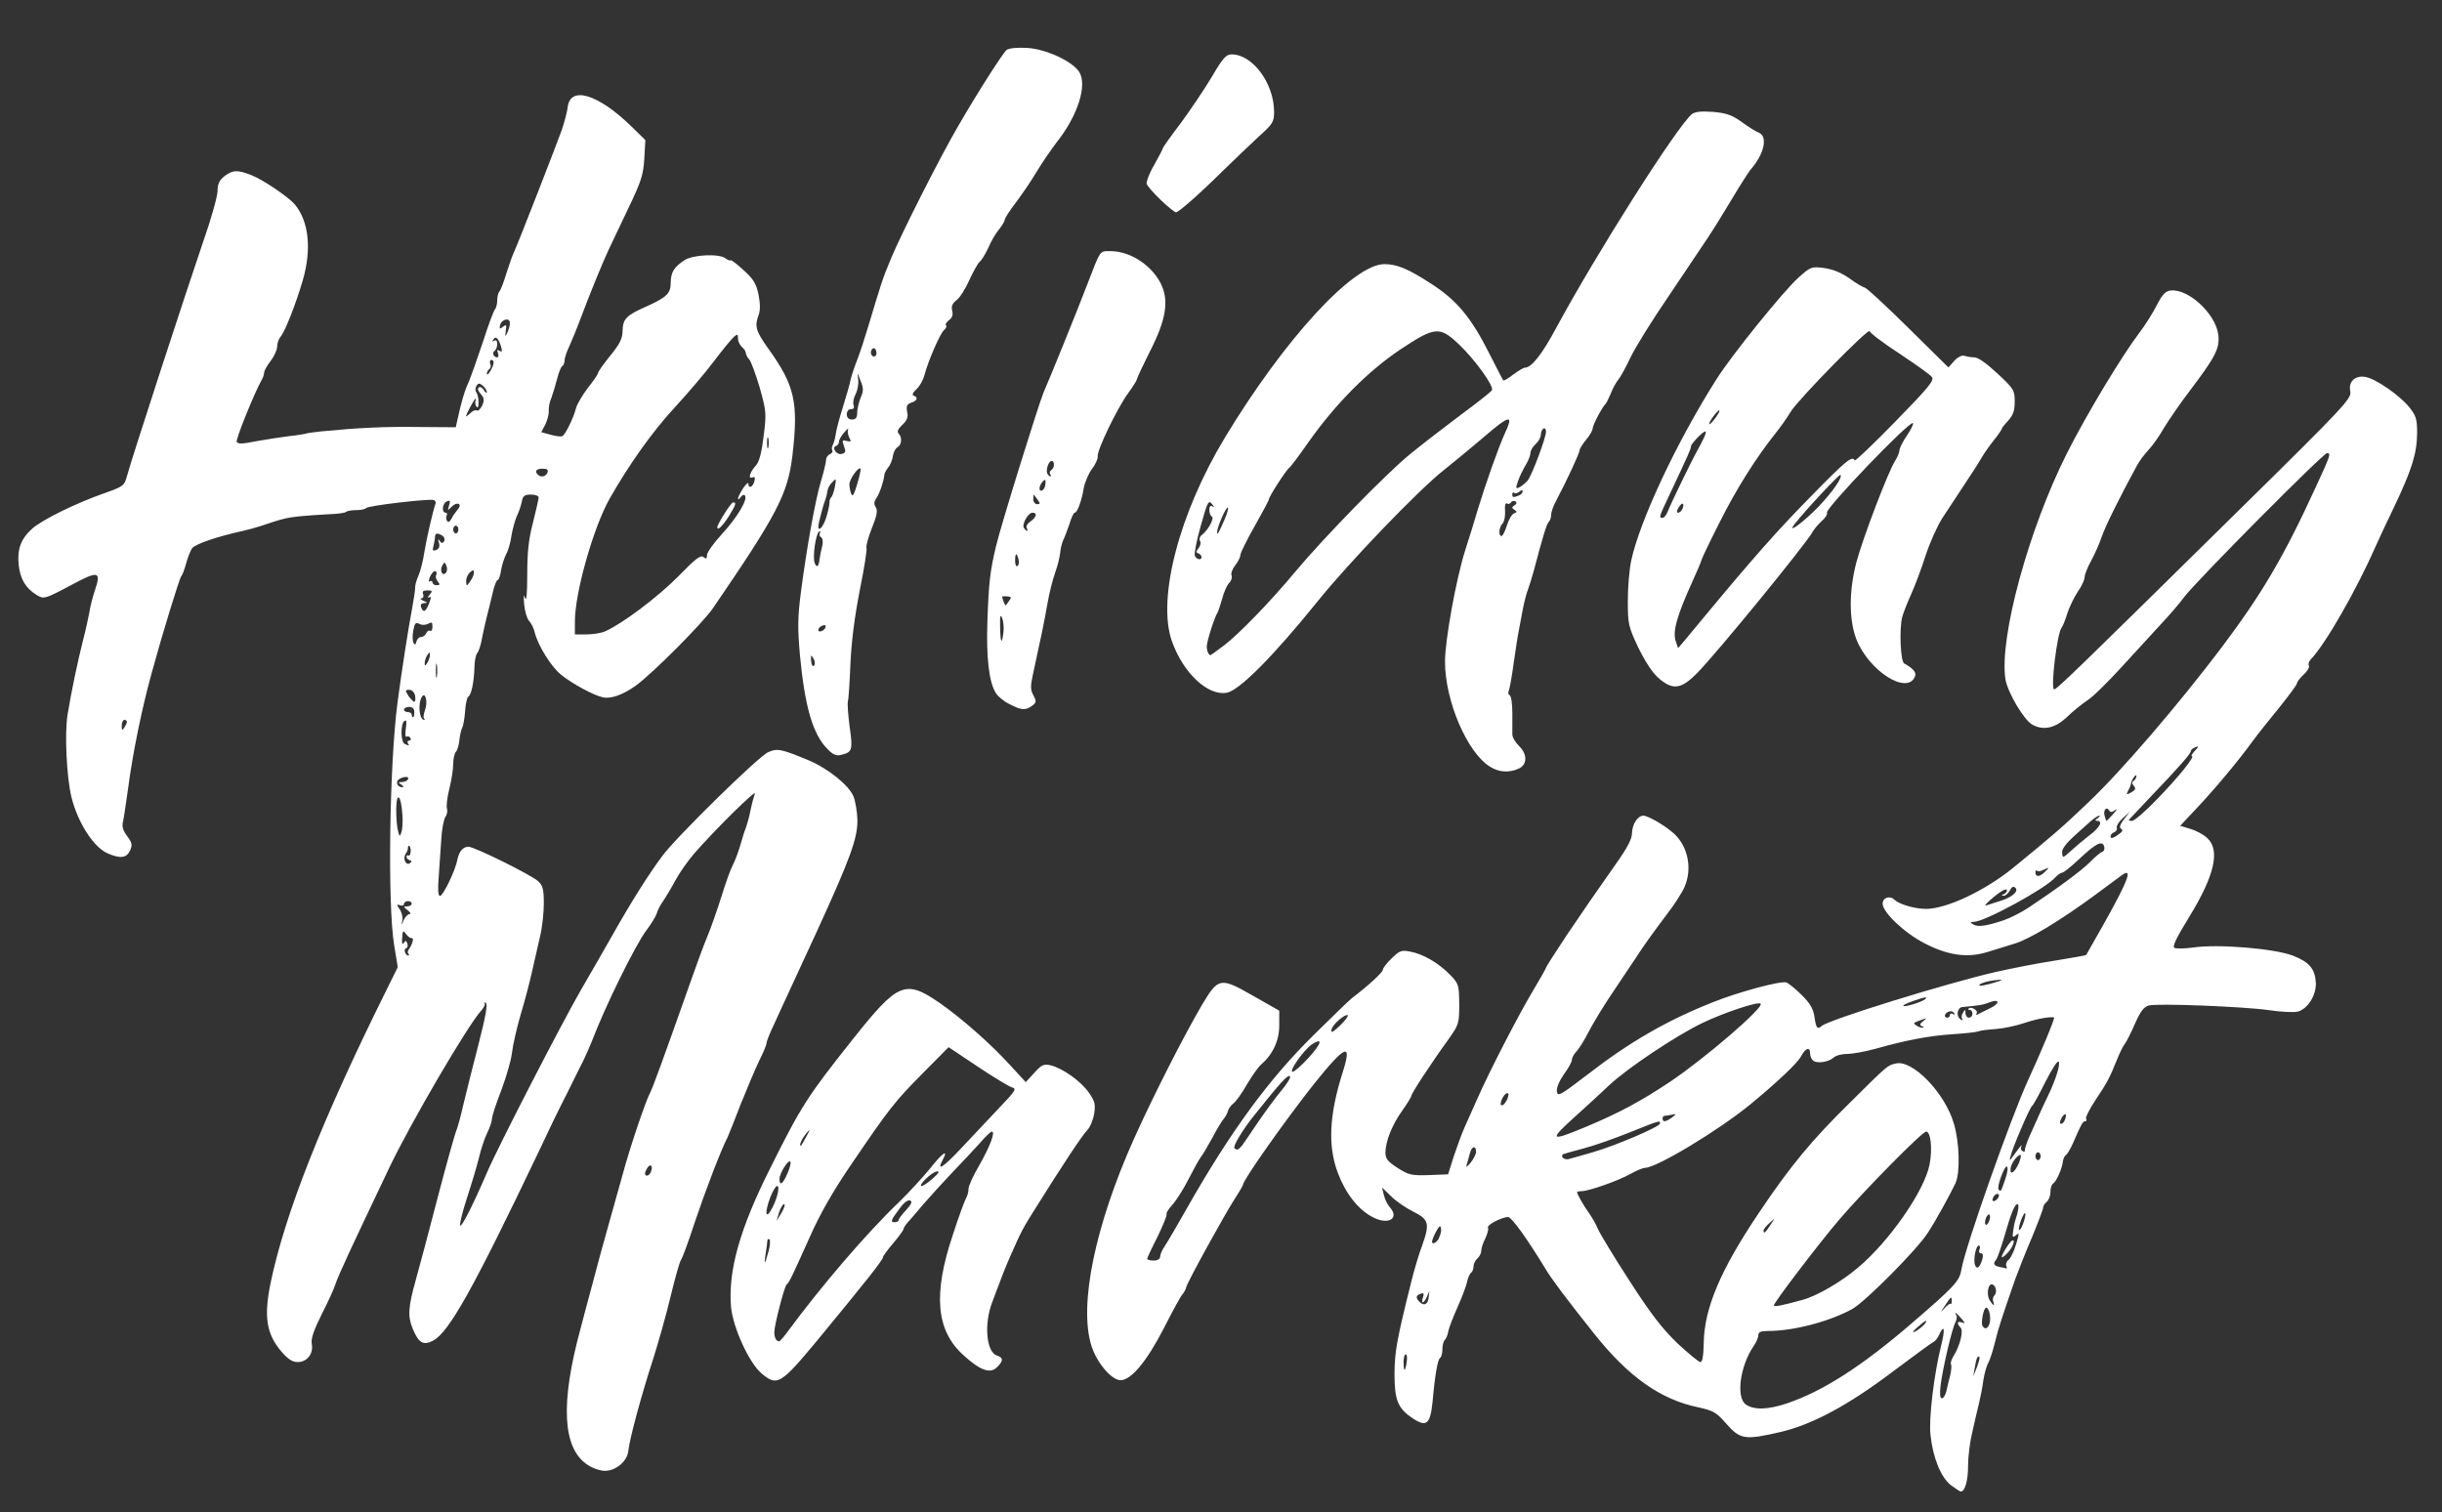
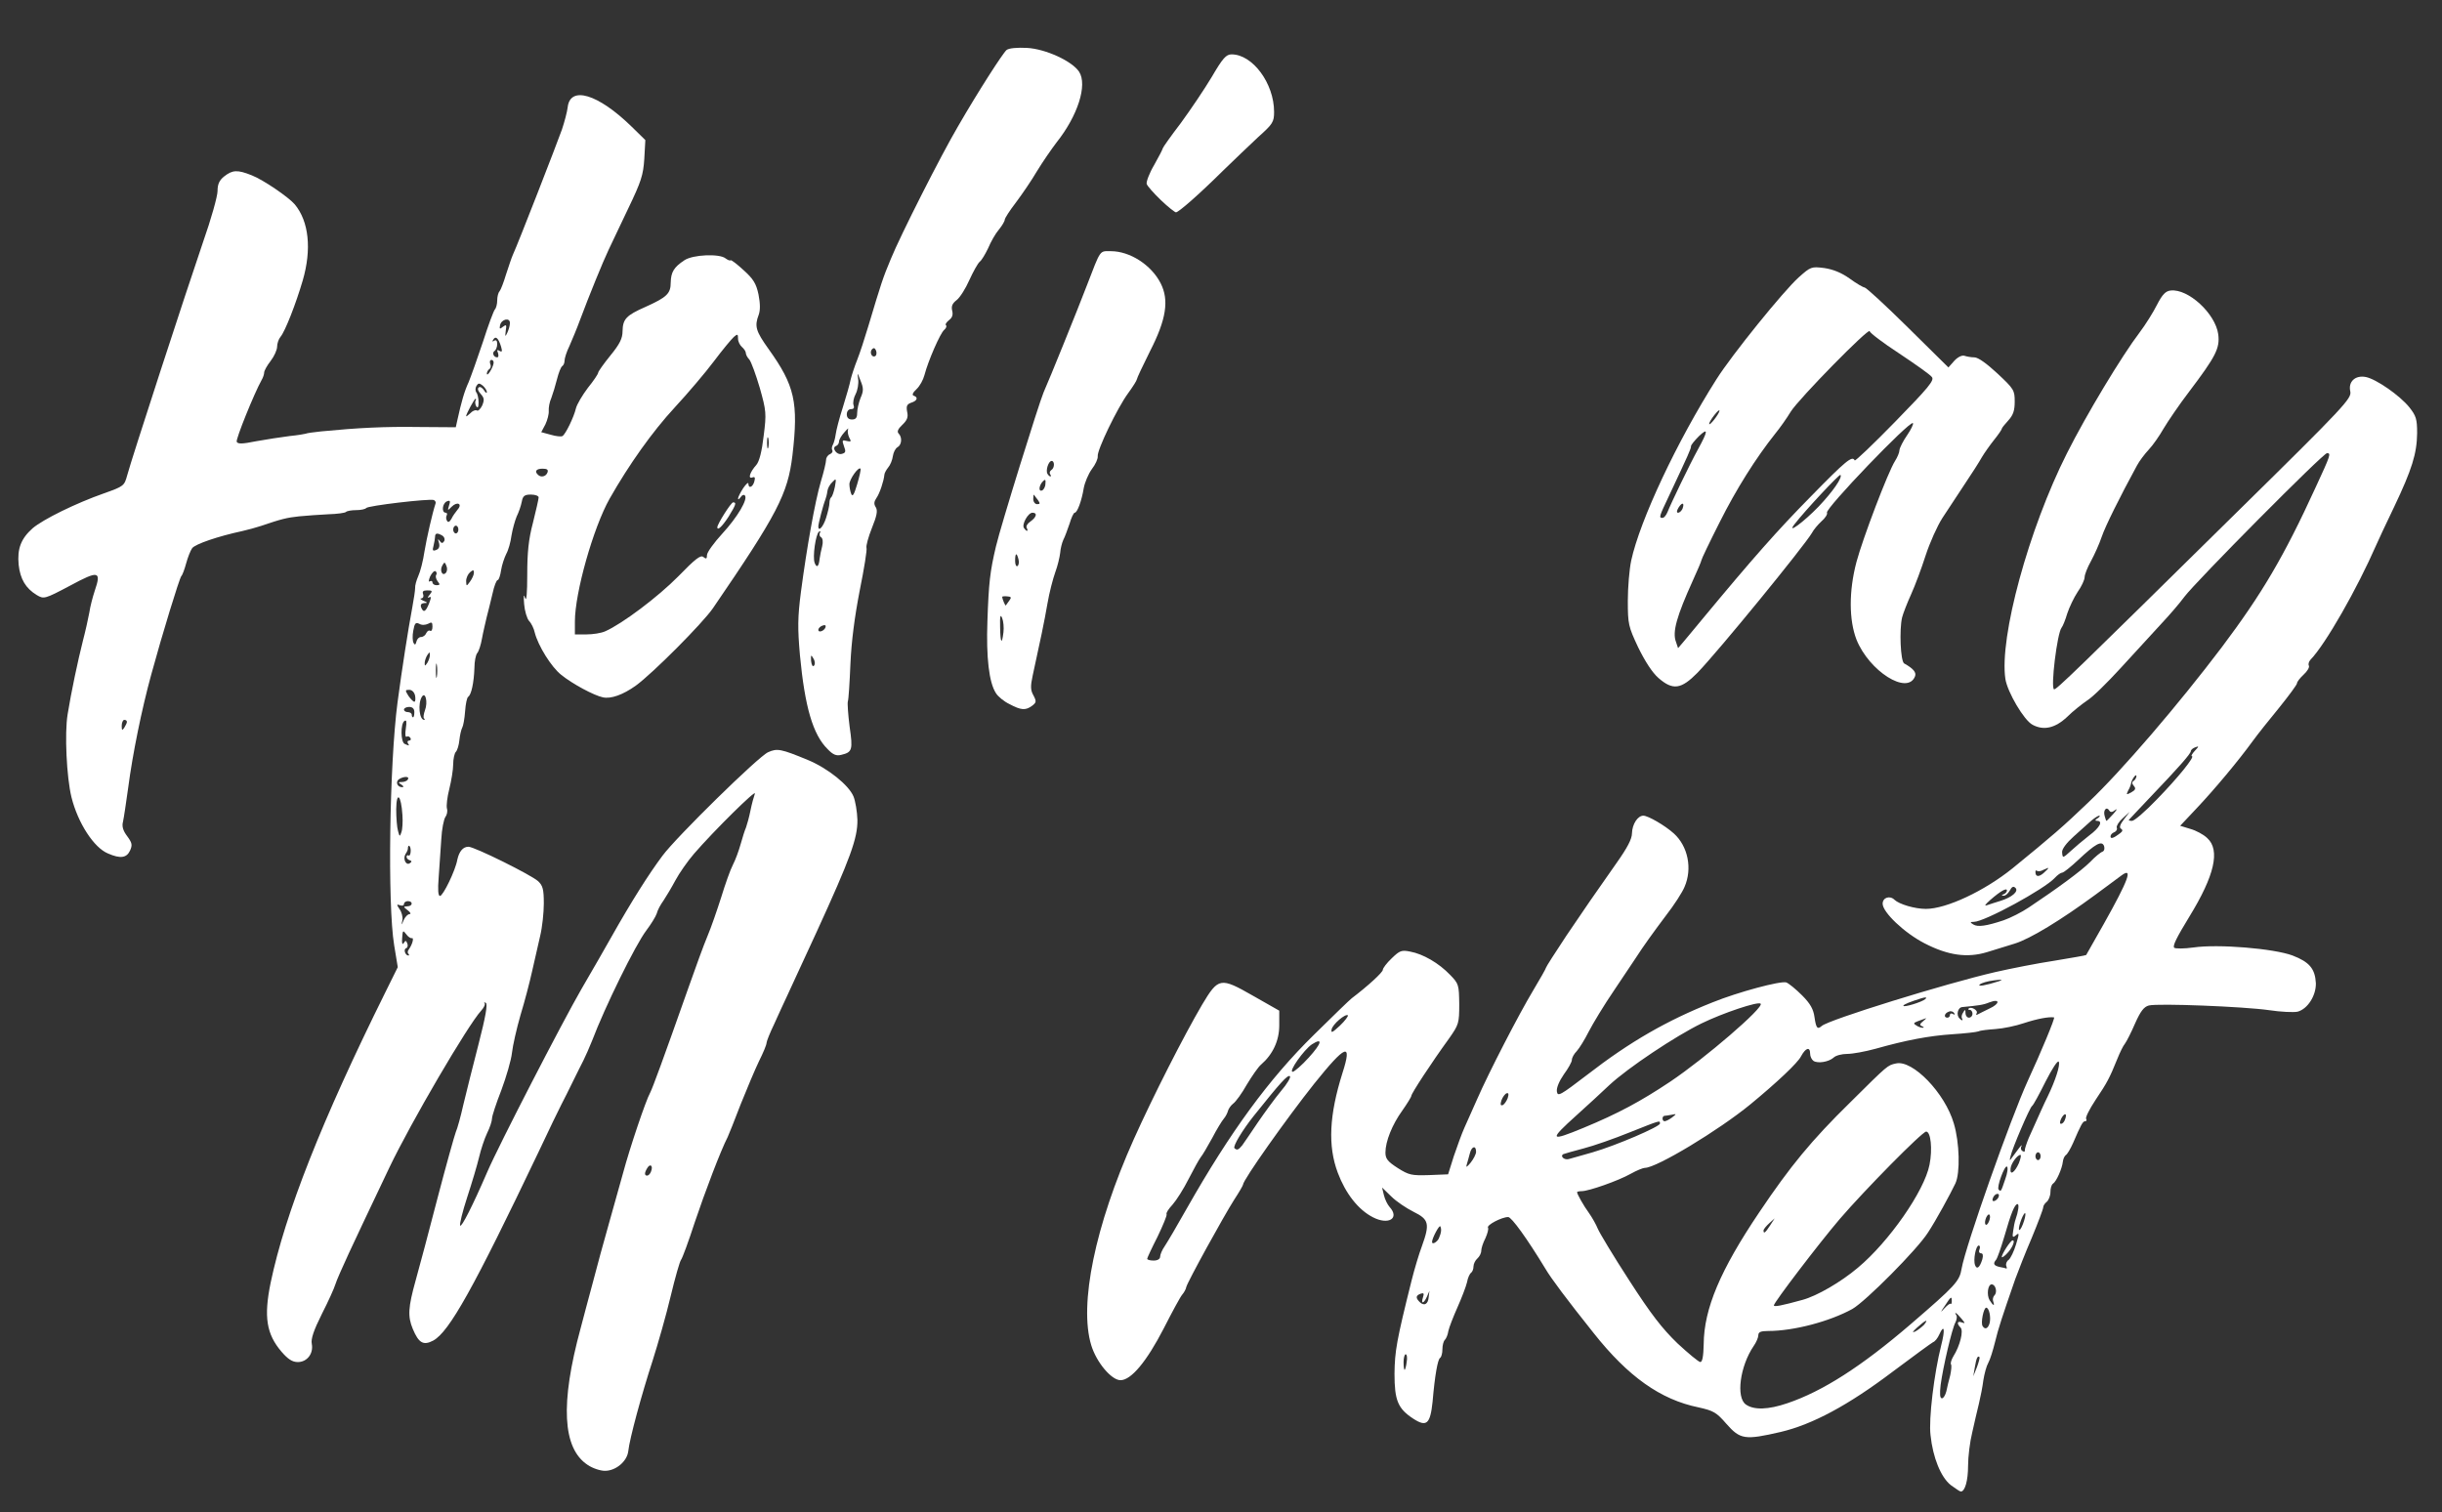
<svg xmlns="http://www.w3.org/2000/svg" class="img-fluid" id="outputsvg" style="transform: none; transform-origin: 50% 50% 0px; cursor: move; max-height: 321.94px;" width="943" height="584" viewBox="0 0 9430 5840">
  <rect x="0" y="0" width="9430" height="5840" fill="#333333" stroke="none" />
  <g id="l31f0QbLIXzyrOnWqrawrix" fill="rgb(255,255,255)" style="transform: none;">
    <g>
      <path id="p256FdCga" d="M7533 5735 c-38 -30 -69 -106 -78 -192 -8 -62 14 -240 41 -347 16 -62 12 -85 -7 -43 -6 14 -17 28 -24 30 -6 3 -76 54 -156 114 -172 130 -310 204 -433 233 -138 32 -156 29 -209 -31 -39 -45 -50 -51 -108 -64 -147 -30 -272 -119 -405 -287 -103 -129 -165 -212 -186 -248 -71 -117 -131 -200 -144 -200 -25 0 -84 31 -78 41 3 5 -2 23 -10 41 -9 17 -16 39 -16 48 0 10 -7 23 -15 30 -8 7 -15 21 -15 31 0 10 -4 20 -9 24 -5 3 -13 19 -16 37 -4 17 -21 61 -37 97 -16 36 -32 77 -35 91 -2 14 -8 29 -14 35 -5 5 -9 21 -9 36 0 15 -4 30 -9 33 -9 6 -20 65 -29 170 -9 85 -23 98 -74 65 -60 -39 -73 -71 -73 -174 1 -87 8 -128 66 -360 11 -44 29 -104 40 -133 31 -86 27 -103 -32 -132 -28 -14 -67 -40 -87 -60 l-35 -34 7 29 c4 17 14 37 22 46 40 44 -4 71 -64 40 -57 -29 -106 -92 -136 -172 -39 -104 -33 -223 18 -385 39 -121 13 -111 -109 41 -108 136 -275 372 -275 390 0 3 -15 29 -34 58 -42 66 -180 317 -185 337 -1 8 -9 22 -16 30 -7 8 -39 67 -71 130 -66 128 -126 200 -167 200 -35 0 -93 -69 -113 -135 -48 -157 15 -462 164 -795 75 -167 193 -399 264 -520 63 -105 70 -107 196 -35 l102 58 0 57 c0 59 -25 112 -70 151 -11 9 -35 44 -55 77 -19 34 -43 67 -53 74 -9 7 -18 20 -20 28 -2 8 -9 22 -16 30 -7 8 -28 42 -45 75 -18 33 -38 67 -45 75 -6 8 -27 46 -46 83 -19 38 -47 82 -62 99 -16 17 -26 33 -23 37 2 5 -14 43 -35 87 -22 43 -40 82 -40 85 0 4 11 7 25 7 15 0 25 -6 25 -15 0 -8 8 -27 18 -41 10 -15 49 -81 86 -147 167 -294 315 -497 490 -669 72 -71 138 -135 146 -141 62 -47 120 -100 120 -110 0 -6 15 -26 34 -44 31 -30 38 -33 72 -26 49 9 110 44 154 90 33 34 34 38 35 113 0 74 -2 79 -39 132 -69 95 -146 213 -146 222 0 4 -16 30 -35 57 -39 54 -65 119 -65 162 0 24 9 35 48 60 43 27 53 29 120 27 l74 -3 22 -70 c13 -38 31 -88 41 -110 10 -22 32 -71 49 -110 45 -103 161 -328 217 -421 27 -45 49 -84 49 -87 0 -3 36 -59 79 -124 82 -121 95 -140 194 -281 41 -58 59 -92 59 -114 1 -35 22 -68 44 -68 18 0 84 38 118 69 54 49 72 135 41 206 -8 20 -40 70 -72 111 -51 68 -85 115 -118 166 -5 8 -42 63 -81 121 -39 57 -83 130 -99 161 -15 30 -36 64 -46 75 -11 11 -19 26 -19 34 0 8 -14 33 -31 56 -18 26 -29 52 -27 66 3 21 12 16 118 -65 164 -127 307 -209 483 -279 99 -40 263 -84 285 -77 10 4 37 26 61 50 32 32 44 54 48 85 6 41 11 48 28 33 27 -24 479 -164 670 -208 61 -14 163 -34 229 -44 65 -11 120 -20 122 -22 1 -2 32 -56 68 -120 96 -171 114 -221 68 -187 -11 8 -56 41 -100 74 -133 98 -253 171 -312 189 -30 9 -78 24 -107 33 -76 23 -150 13 -241 -34 -78 -40 -162 -120 -162 -153 0 -24 28 -33 46 -15 18 17 78 35 121 35 79 0 226 -69 335 -157 152 -124 194 -160 292 -254 128 -121 349 -379 516 -600 154 -205 239 -348 363 -619 57 -123 59 -130 43 -130 -15 0 -506 495 -551 555 -16 22 -56 69 -90 105 -33 36 -103 112 -155 169 -52 57 -110 114 -130 126 -19 13 -55 41 -78 64 -46 43 -90 53 -133 30 -33 -17 -97 -126 -105 -177 -24 -160 90 -579 238 -872 75 -149 211 -375 281 -467 22 -29 52 -77 66 -105 21 -41 34 -54 53 -56 68 -8 173 89 184 169 7 54 -10 86 -112 221 -39 51 -83 116 -99 143 -16 28 -41 64 -57 81 -16 17 -37 45 -46 62 -67 123 -122 234 -136 275 -9 27 -28 69 -41 93 -14 25 -25 53 -25 63 0 10 -12 36 -27 57 -14 21 -32 59 -40 83 -7 24 -17 49 -22 55 -17 21 -43 233 -29 238 8 3 84 -71 706 -684 419 -412 443 -439 438 -466 -9 -38 19 -64 60 -56 40 8 131 71 168 117 26 33 30 45 30 100 -1 79 -20 140 -89 285 -31 64 -62 131 -69 147 -73 167 -195 382 -254 443 -7 8 -9 18 -6 23 3 6 -6 21 -20 34 -14 13 -26 28 -26 34 0 5 -31 47 -68 93 -38 46 -84 104 -103 130 -55 76 -148 187 -216 259 l-64 68 39 12 c22 6 52 22 66 36 50 46 28 144 -69 302 -50 82 -66 114 -59 121 5 4 38 4 74 -1 95 -14 311 4 383 31 65 25 87 51 90 107 1 48 -32 100 -71 110 -15 3 -64 1 -110 -6 -98 -14 -428 -27 -464 -18 -19 5 -32 22 -53 69 -15 35 -33 70 -39 78 -7 8 -20 35 -30 60 -30 74 -39 91 -84 158 -23 35 -40 68 -36 73 3 5 1 9 -4 9 -9 0 -16 13 -47 85 -10 22 -22 43 -28 46 -5 4 -10 15 -11 25 -3 27 -25 77 -38 85 -6 4 -10 18 -10 33 0 14 -7 31 -14 37 -8 6 -14 16 -14 22 0 6 -20 59 -44 117 -25 58 -53 130 -64 160 -50 144 -65 189 -78 243 -8 32 -19 68 -26 80 -7 12 -15 42 -19 67 -3 25 -11 65 -17 90 -6 25 -18 75 -26 112 -9 36 -16 94 -16 128 0 58 -12 100 -28 100 -4 0 -21 -12 -39 -25z m-631 -316 c136 -46 285 -141 476 -305 173 -149 189 -166 197 -215 15 -87 189 -579 255 -724 51 -110 107 -245 102 -246 -20 -3 -64 5 -116 22 -32 11 -81 21 -110 23 -28 2 -58 5 -66 9 -8 3 -53 8 -100 11 -91 6 -180 23 -297 56 -40 11 -89 20 -110 20 -20 0 -44 6 -52 14 -19 17 -61 24 -78 13 -7 -5 -13 -17 -13 -28 0 -28 -17 -23 -35 10 -12 25 -94 102 -196 186 -122 100 -362 245 -407 245 -7 0 -32 10 -55 23 -48 27 -162 67 -189 67 -10 0 -18 2 -18 4 0 7 25 52 47 82 12 17 27 44 33 59 6 15 60 105 121 199 85 132 128 187 187 244 42 39 82 72 88 72 8 0 12 -23 13 -69 1 -137 64 -286 215 -510 119 -177 201 -277 351 -424 146 -145 144 -143 176 -150 64 -16 190 114 224 232 22 73 25 190 6 231 -20 42 -75 143 -106 190 -41 65 -241 266 -292 295 -87 48 -226 85 -325 85 -28 0 -38 4 -38 16 0 9 -8 28 -18 42 -53 78 -69 199 -30 226 31 22 87 20 160 -5z m614 -46 c3 -16 10 -43 15 -62 4 -19 6 -38 3 -42 -3 -5 2 -19 9 -31 26 -41 40 -99 28 -111 -16 -16 -13 -27 5 -20 14 5 13 3 -2 -15 -19 -23 -30 -29 -19 -12 3 5 1 17 -4 27 -13 23 -48 173 -57 241 -4 35 -3 52 5 52 6 0 13 -12 17 -27z m128 -132 c-7 -7 -12 3 -18 39 l-6 35 14 -35 c7 -19 12 -37 10 -39z m-2212 19 c3 -16 1 -30 -4 -30 -4 0 -8 14 -8 30 0 17 2 30 4 30 2 0 6 -13 8 -30z m1998 -144 c19 -24 6 -19 -26 10 -19 17 -22 22 -8 16 11 -6 26 -18 34 -26z m253 -6 c6 -23 -2 -60 -13 -60 -10 0 -22 59 -14 71 9 15 21 10 27 -11z m-151 -75 c3 3 5 -2 5 -10 0 -21 -3 -19 -27 18 -18 26 -18 28 -2 10 11 -12 22 -20 24 -18z m-572 -15 c56 -15 149 -69 214 -124 120 -100 257 -296 277 -398 12 -60 5 -128 -13 -128 -15 0 -237 225 -334 338 -81 95 -254 322 -254 333 0 7 30 1 110 -21z m-1443 -11 l3 -24 -10 23 c-12 27 -24 29 -15 2 5 -15 3 -18 -9 -14 -19 7 -20 16 -4 32 17 17 33 9 35 -19z m2180 17 c-3 -7 -1 -18 5 -24 12 -12 4 -42 -11 -42 -15 0 -20 41 -8 61 14 22 21 25 14 5z m-42 -163 c4 -15 2 -23 -5 -23 -7 0 -10 -7 -6 -15 3 -8 2 -15 -3 -15 -11 0 -22 56 -14 76 7 18 18 9 28 -23z m92 25 c-2 -7 2 -18 10 -23 7 -6 20 -32 28 -59 13 -43 13 -47 0 -36 -13 11 -15 8 -11 -16 2 -16 6 -36 9 -44 11 -31 15 -60 8 -60 -11 0 -25 34 -51 125 -13 44 -27 84 -32 90 -13 15 -9 23 15 28 12 2 24 5 25 6 2 0 2 -5 -1 -11z m-2191 -105 c10 -23 11 -36 6 -47 -4 -7 -32 46 -32 60 0 12 19 1 26 -13z m1279 -50 l18 -28 -21 19 c-12 11 -22 23 -22 28 0 14 7 9 25 -19z m981 -18 c6 -19 7 -32 3 -30 -10 7 -29 65 -21 65 4 0 12 -16 18 -35z m-133 -5 c3 -11 2 -20 -3 -20 -4 0 -10 9 -13 20 -3 11 -2 20 3 20 4 0 10 -9 13 -20z m35 -88 c6 -18 -15 -14 -22 4 -4 10 -1 14 6 12 6 -2 14 -10 16 -16z m25 -67 c9 -24 12 -47 7 -50 -9 -6 -41 81 -32 89 9 9 9 8 25 -39z m53 -63 c7 -18 10 -32 6 -32 -12 0 -37 34 -38 53 -3 28 16 15 32 -21z m-2096 -44 c0 -26 -17 -22 -24 6 -3 13 -9 32 -12 43 -4 13 0 11 15 -7 11 -14 21 -33 21 -42z m450 2 c90 -26 260 -99 260 -111 0 -13 4 -14 -117 34 -59 24 -139 52 -178 62 -38 10 -73 20 -78 22 -14 8 4 24 21 19 10 -3 51 -14 92 -26z m1648 -18 c8 -10 11 -12 8 -5 -4 6 -2 15 4 18 6 4 10 3 9 -2 -1 -4 6 -26 15 -48 44 -98 59 -132 73 -160 30 -62 50 -123 43 -135 -4 -6 -25 26 -51 77 -24 48 -47 91 -52 94 -9 6 -77 165 -83 194 -5 19 -4 19 8 2 7 -10 19 -26 26 -35z m82 33 c0 -8 -4 -15 -10 -15 -5 0 -10 7 -10 15 0 8 5 15 10 15 6 0 10 -7 10 -15z m-3083 -42 c7 -10 34 -49 60 -88 26 -38 66 -93 90 -122 24 -28 39 -54 34 -57 -9 -6 -36 24 -140 154 -43 54 -81 117 -74 124 10 9 15 7 30 -11z m1319 -68 c133 -55 220 -102 334 -178 134 -90 363 -287 349 -301 -9 -10 -146 36 -228 76 -101 49 -285 172 -356 238 -27 26 -84 78 -126 116 -109 98 -106 104 27 49z m1858 -31 c10 -25 -1 -29 -14 -5 -6 12 -7 21 -1 21 5 0 12 -7 15 -16z m-1518 -8 c19 -15 19 -15 -1 -11 -11 2 -23 4 -27 4 -11 1 -10 21 0 21 5 0 17 -6 28 -14z m-634 -75 c5 -16 4 -21 -4 -19 -6 2 -15 14 -20 27 -5 16 -4 21 4 19 6 -2 15 -14 20 -27z m-768 -157 c50 -55 56 -79 12 -51 -31 21 -92 107 -74 106 7 -1 35 -25 62 -55z m151 -163 c-9 -8 -60 35 -63 55 -3 15 4 11 32 -15 20 -19 33 -37 31 -40z m2217 42 c-10 -4 -9 -9 5 -20 10 -8 14 -13 8 -10 -5 2 -19 7 -30 11 -16 6 -17 9 -5 16 8 6 20 9 25 9 6 0 4 -3 -3 -6z m154 -31 c-2 -4 -1 -14 5 -22 7 -13 9 -12 9 3 0 9 6 17 13 17 8 0 14 -7 14 -15 0 -8 -5 -15 -10 -15 -6 0 -8 -2 -5 -5 9 -10 38 7 31 18 -3 5 -2 8 3 5 5 -3 26 -13 46 -23 42 -19 42 -40 0 -24 -24 10 -42 12 -104 18 -18 1 -25 31 -11 44 9 10 15 9 9 -1z m-46 -13 c0 -5 5 -7 12 -3 7 4 8 3 4 -4 -4 -6 -13 -9 -21 -5 -17 6 -20 23 -5 23 6 0 10 -5 10 -11z m-95 -61 c7 -7 2 -8 -15 -3 -42 13 -70 24 -70 29 0 8 74 -15 85 -26z m285 -69 c17 -6 10 -7 -20 -3 -25 3 -49 10 -55 16 -10 9 22 4 75 -13z m17 -235 c26 -9 70 -31 98 -50 111 -74 202 -141 236 -175 19 -20 41 -38 48 -40 7 -3 9 -12 6 -22 -9 -22 -33 -9 -101 55 -28 26 -55 48 -61 48 -5 0 -18 9 -28 20 -39 43 -272 170 -313 170 -15 0 -15 2 -2 10 17 11 51 6 117 -16z m-12 -75 c45 -14 71 -37 58 -50 -8 -8 -14 -5 -22 10 -7 12 -17 21 -24 20 -9 0 -9 -2 1 -6 6 -2 12 -9 12 -14 0 -12 -25 2 -65 37 -21 19 -24 24 -10 19 11 -4 34 -11 50 -16z m185 -127 c0 -1 -8 2 -19 7 -10 6 -21 7 -25 4 -3 -3 -6 -2 -6 4 0 19 12 21 31 5 10 -9 19 -18 19 -20z m88 -67 c15 -14 46 -40 69 -58 42 -31 55 -57 31 -57 -9 0 -8 -4 2 -10 8 -5 11 -10 6 -10 -4 0 -18 9 -30 19 -11 10 -42 38 -68 61 -28 25 -46 49 -45 61 2 24 2 24 35 -6z m190 -68 c9 -7 10 -12 2 -17 -7 -4 -3 -17 12 -36 l22 -29 -27 25 c-15 13 -25 30 -23 36 3 7 -2 15 -10 18 -8 3 -14 10 -14 16 0 11 12 7 38 -13z m-27 -74 c13 -15 17 -22 7 -15 -11 9 -18 10 -23 2 -10 -17 -24 -2 -18 20 3 11 6 20 7 20 2 0 13 -12 27 -27z m168 -56 c81 -83 149 -167 135 -167 -4 0 1 -9 11 -20 17 -18 17 -20 2 -14 -9 3 -17 10 -17 15 0 9 -45 61 -160 181 -41 44 -77 81 -79 84 -2 2 3 4 12 4 9 0 52 -37 96 -83z m-89 -52 c-8 -9 -8 -15 0 -20 5 -3 10 -12 10 -18 -1 -12 -20 16 -21 30 -1 5 -5 16 -11 26 -8 17 -7 17 12 7 16 -9 19 -15 10 -25z" />
      <path id="pb1pH8G27" d="M7730 4854 c0 -11 34 -64 42 -64 12 0 -3 33 -24 53 -10 10 -18 15 -18 11z" />
      <path id="px4wYAsr9" d="M2269 5657 c-97 -64 -106 -237 -27 -527 11 -41 32 -122 48 -180 15 -58 42 -157 60 -220 18 -63 43 -153 56 -200 26 -97 88 -281 105 -311 10 -20 47 -120 149 -409 26 -74 58 -162 72 -195 14 -33 37 -100 53 -150 15 -49 35 -106 45 -125 10 -19 23 -55 30 -80 7 -25 16 -54 21 -65 4 -11 12 -40 17 -65 5 -25 13 -54 17 -65 8 -21 -159 144 -235 232 -25 29 -57 75 -72 103 -15 28 -36 63 -46 78 -11 15 -23 37 -26 50 -4 12 -22 41 -40 65 -42 55 -160 295 -210 427 -10 25 -25 59 -33 75 -9 17 -24 48 -35 70 -29 59 -33 67 -50 100 -9 17 -49 100 -89 185 -250 524 -344 693 -406 727 -38 20 -56 10 -79 -45 -20 -48 -18 -83 11 -187 14 -49 52 -193 85 -320 33 -126 65 -240 70 -253 6 -13 19 -60 29 -105 11 -45 37 -151 59 -235 27 -105 36 -155 28 -159 -6 -3 -8 -3 -5 1 4 4 -2 17 -13 29 -52 57 -271 431 -355 607 -95 200 -115 242 -156 330 -24 52 -48 106 -52 120 -4 14 -27 65 -52 114 -32 64 -43 97 -39 116 7 37 -18 70 -54 70 -21 0 -38 -11 -63 -40 -58 -68 -69 -134 -42 -266 56 -268 197 -626 444 -1124 l47 -95 -14 -85 c-26 -159 -18 -701 13 -937 17 -128 41 -282 57 -367 6 -32 11 -66 11 -75 -1 -9 5 -30 12 -46 8 -17 19 -60 24 -95 9 -54 31 -150 43 -186 2 -5 -2 -11 -7 -13 -17 -6 -256 22 -261 31 -3 4 -20 8 -38 8 -18 0 -36 3 -40 7 -4 4 -35 8 -69 9 -34 2 -84 5 -112 8 -47 5 -68 10 -147 37 -18 6 -51 15 -73 20 -93 20 -181 50 -193 66 -7 10 -17 36 -23 58 -6 22 -14 45 -19 50 -8 11 -72 219 -116 380 -37 135 -72 307 -89 437 -8 58 -17 118 -20 131 -5 18 0 35 16 56 19 26 21 34 11 56 -13 28 -37 32 -85 11 -54 -22 -116 -117 -141 -217 -19 -78 -27 -247 -15 -320 14 -87 40 -209 59 -284 10 -38 21 -88 25 -110 3 -22 13 -60 21 -84 26 -76 15 -79 -96 -19 -98 52 -101 52 -128 36 -43 -26 -64 -62 -70 -117 -6 -62 9 -101 54 -141 40 -34 165 -96 276 -135 76 -27 78 -29 89 -69 16 -61 230 -717 293 -901 31 -88 56 -177 56 -197 0 -27 7 -42 26 -57 32 -25 51 -26 106 -4 44 17 142 84 166 112 55 66 66 174 31 294 -26 89 -68 197 -86 218 -7 8 -13 26 -13 38 0 12 -11 37 -25 55 -14 18 -25 38 -25 45 0 6 -4 19 -10 29 -28 50 -100 228 -96 238 4 9 21 9 75 -2 39 -7 97 -16 129 -20 31 -3 59 -8 62 -9 3 -2 30 -6 60 -9 144 -14 247 -19 377 -17 l143 1 6 -27 c16 -73 27 -111 44 -148 9 -22 34 -92 55 -155 20 -63 41 -119 46 -125 5 -5 9 -21 9 -35 0 -14 4 -30 9 -35 5 -6 16 -35 25 -65 10 -30 21 -64 26 -75 21 -45 172 -434 190 -485 10 -30 20 -68 22 -85 9 -85 117 -53 248 75 l52 51 -4 72 c-4 63 -12 88 -62 192 -31 66 -66 138 -76 160 -21 44 -75 176 -110 270 -12 33 -31 78 -41 101 -11 22 -19 48 -19 57 0 9 -4 18 -9 21 -5 3 -14 26 -20 50 -6 24 -16 57 -22 73 -7 15 -11 38 -10 50 1 12 -5 35 -13 52 l-16 30 37 10 c20 6 40 8 45 5 12 -7 44 -73 52 -107 4 -16 25 -51 46 -79 22 -27 40 -54 40 -59 0 -4 21 -34 47 -66 36 -44 47 -66 47 -94 1 -47 14 -61 89 -94 82 -37 97 -51 97 -94 1 -40 12 -59 53 -86 33 -22 136 -26 159 -7 8 6 17 10 19 7 3 -2 25 15 50 38 38 34 49 52 58 94 7 36 7 61 1 78 -17 45 -12 63 38 133 101 141 116 206 92 411 -18 149 -58 226 -307 590 -40 58 -232 251 -298 299 -49 35 -96 52 -127 45 -34 -7 -118 -52 -161 -87 -38 -30 -89 -112 -102 -163 -3 -15 -13 -36 -22 -45 -8 -9 -17 -39 -19 -65 -3 -34 -1 -41 4 -23 5 15 8 -20 8 -90 0 -86 5 -137 22 -201 12 -48 22 -92 22 -98 0 -6 -13 -11 -30 -11 -24 0 -31 5 -35 27 -3 16 -12 42 -20 58 -7 17 -16 50 -20 74 -3 24 -12 56 -20 70 -7 14 -17 43 -20 63 -3 21 -9 38 -13 38 -5 0 -14 24 -20 52 -7 29 -17 71 -23 93 -5 22 -14 59 -18 82 -4 23 -12 48 -18 55 -6 7 -11 33 -11 58 -2 57 -12 103 -24 111 -5 3 -10 28 -12 56 -2 28 -7 56 -11 63 -4 7 -9 29 -11 48 -2 20 -8 40 -14 46 -5 5 -10 27 -10 48 0 20 -7 63 -15 95 -8 31 -12 65 -9 76 3 10 0 24 -6 32 -6 8 -14 47 -16 87 -3 40 -7 106 -10 146 -4 49 -2 72 5 72 12 0 60 -99 67 -140 7 -32 22 -50 43 -50 23 0 241 108 269 133 18 17 22 31 22 86 0 35 -6 92 -14 125 -8 34 -22 95 -31 136 -9 41 -29 118 -45 170 -15 52 -30 118 -33 146 -3 28 -22 93 -41 144 -20 51 -36 100 -36 109 0 10 -8 35 -19 57 -10 21 -24 63 -31 93 -7 30 -28 100 -46 155 -18 55 -30 104 -27 109 5 8 48 -76 105 -208 45 -104 288 -575 363 -705 43 -74 95 -164 115 -200 79 -140 145 -244 198 -315 53 -72 371 -384 408 -400 35 -16 50 -13 154 30 77 32 158 97 176 141 7 17 14 58 15 90 1 71 -27 148 -158 434 -50 107 -100 218 -113 245 -13 28 -36 77 -51 111 -16 33 -29 66 -29 72 0 7 -13 38 -29 70 -15 31 -47 107 -71 167 -23 61 -46 117 -50 126 -27 52 -88 213 -127 329 -24 74 -48 139 -53 145 -5 6 -23 69 -40 140 -17 72 -49 184 -70 250 -42 129 -89 301 -94 350 -5 39 -48 75 -90 75 -18 0 -48 -10 -67 -23z m245 -1133 c9 -22 -3 -32 -14 -14 -12 19 -12 30 -1 30 5 0 12 -7 15 -16z m-937 -841 c-4 -3 -3 -11 2 -17 13 -18 21 -46 11 -43 -5 1 -15 -6 -22 -16 -12 -16 -13 -14 -15 15 -2 21 1 28 6 20 7 -11 9 -11 14 2 3 8 1 16 -5 18 -11 4 -3 28 9 28 4 0 3 -3 0 -7z m5 -153 c6 0 3 -7 -8 -15 -17 -13 -17 -14 -1 -15 21 0 23 -20 2 -20 -8 0 -15 5 -15 11 0 6 -7 8 -15 5 -14 -5 -14 -3 -2 15 8 11 13 30 11 42 -5 22 -4 22 5 0 6 -13 16 -23 23 -23z m0 -208 c-7 -2 -12 -8 -12 -13 0 -6 4 -8 8 -5 4 2 8 -6 8 -19 0 -20 -11 -27 -11 -7 0 4 -4 13 -9 20 -11 18 1 45 16 36 9 -6 9 -9 0 -12z m-28 -175 c-5 -77 -23 -94 -24 -22 0 33 3 71 7 84 6 23 7 23 13 5 4 -10 6 -41 4 -67z m-4 -117 c-13 -8 -13 -10 2 -10 9 0 20 -4 23 -10 8 -12 -15 -13 -34 -1 -15 10 -7 31 12 31 7 0 6 -4 -3 -10z m25 -160 c-3 -5 -1 -10 5 -10 6 0 8 -5 5 -10 -4 -6 -10 -8 -15 -5 -5 3 -6 -11 -3 -31 4 -27 3 -35 -5 -30 -16 10 -15 83 1 89 18 8 19 8 12 -3z m-1085 -82 c0 -5 -4 -8 -10 -8 -5 0 -10 10 -10 23 0 18 2 19 10 7 5 -8 10 -18 10 -22z m1147 -14 c-3 -3 -1 -17 4 -31 12 -31 2 -74 -12 -52 -16 26 -10 89 9 89 3 0 3 -3 -1 -6z m-37 -24 c0 -13 -7 -20 -20 -20 -11 0 -20 5 -20 10 0 6 7 10 15 10 8 0 15 5 15 10 0 6 2 10 5 10 3 0 5 -9 5 -20z m3 -63 c-3 -14 -12 -23 -23 -23 -16 0 -16 2 -3 23 9 13 19 23 23 23 4 0 5 -10 3 -23z m84 -119 c-2 -13 -4 -3 -4 22 0 25 2 35 4 23 2 -13 2 -33 0 -45z m-27 -38 c0 -13 -1 -13 -10 0 -5 8 -10 22 -10 30 0 13 1 13 10 0 5 -8 10 -22 10 -30z m-34 -70 c8 0 17 -7 20 -15 4 -8 10 -12 15 -9 5 3 9 -4 9 -16 0 -17 -3 -19 -17 -11 -11 5 -24 6 -34 0 -14 -7 -18 -2 -23 26 -4 20 -3 41 1 48 5 9 8 7 11 -5 2 -10 10 -18 18 -18z m711 -22 c66 -29 204 -133 282 -212 66 -68 87 -84 97 -75 11 9 14 7 14 -7 0 -11 27 -48 59 -83 59 -64 101 -135 87 -148 -4 -4 -11 -1 -16 7 -6 8 -10 11 -10 5 0 -5 9 -23 20 -40 11 -16 20 -24 20 -17 0 20 17 14 23 -9 4 -15 2 -19 -8 -15 -18 6 -9 -21 16 -49 11 -13 21 -51 28 -112 11 -86 10 -96 -15 -185 -15 -51 -33 -100 -40 -109 -8 -8 -14 -20 -14 -26 0 -6 -7 -16 -15 -23 -8 -7 -15 -21 -15 -32 0 -18 -2 -19 -16 -7 -9 8 -44 50 -77 94 -33 44 -101 124 -151 178 -87 94 -177 221 -252 353 -63 112 -134 363 -134 474 l0 50 45 0 c24 0 57 -5 72 -12z m-680 -108 c9 -23 8 -28 0 -23 -7 4 -6 -1 2 -10 12 -15 11 -17 -9 -17 -16 0 -20 4 -16 15 3 8 0 15 -7 16 -7 0 -3 4 8 9 17 7 17 9 3 9 -11 1 -15 6 -12 16 9 23 18 18 31 -15z m33 -85 c-6 -8 -9 -19 -6 -24 4 -5 2 -12 -2 -15 -5 -3 -14 6 -21 20 -6 15 -7 23 -1 19 5 -3 10 -1 10 4 0 6 7 11 16 11 13 0 14 -3 4 -15z m140 -33 c0 -12 -3 -12 -15 -2 -8 7 -15 22 -15 34 1 21 1 21 15 2 8 -11 15 -26 15 -34z m-106 -26 c-6 -16 -8 -17 -16 -2 -11 19 0 42 13 29 6 -6 7 -18 3 -27z m-29 -90 c-5 -15 -4 -17 3 -7 7 10 11 10 17 1 4 -7 1 -16 -6 -21 -20 -12 -29 -11 -29 4 0 6 -3 22 -6 35 -5 18 -3 21 10 16 11 -4 15 -13 11 -28z m75 -51 c0 -8 -4 -15 -10 -15 -5 0 -10 7 -10 15 0 8 5 15 10 15 6 0 10 -7 10 -15z m-3 -77 c20 -22 -1 -33 -23 -11 -16 16 -16 16 -10 -5 6 -17 4 -21 -8 -16 -18 7 -22 44 -5 44 5 0 7 5 4 10 -3 6 -3 15 1 21 4 8 10 5 17 -7 5 -11 16 -26 24 -36z m347 -143 c4 -11 -1 -15 -19 -15 -24 0 -32 10 -18 23 11 12 31 8 37 -8z m853 -132 c-3 -10 -5 -2 -5 17 0 19 2 27 5 18 2 -10 2 -26 0 -35z m-1126 -108 c5 4 14 -5 21 -19 9 -22 8 -29 -6 -45 -11 -12 -13 -21 -7 -25 5 -4 14 2 20 11 6 10 11 13 11 7 0 -6 -7 -17 -16 -25 -13 -10 -17 -10 -24 1 -5 8 -5 19 -1 25 5 5 9 23 9 39 0 18 -3 24 -9 15 -4 -7 -5 -17 -3 -21 3 -4 3 -8 0 -8 -4 0 -36 59 -36 67 0 3 7 -3 16 -11 8 -9 20 -14 25 -11z m65 -182 c1 -7 -2 -13 -8 -13 -6 0 -8 7 -5 15 4 8 2 17 -3 20 -6 4 -10 12 -10 18 1 14 23 -22 26 -40z m17 -40 c-5 -11 -3 -14 6 -8 10 6 11 2 6 -16 -10 -33 -21 -43 -30 -28 -5 8 -4 10 3 5 8 -5 12 0 12 13 0 11 -5 23 -10 26 -11 7 -4 25 10 25 5 0 6 -7 3 -17z m46 -115 c1 -23 -33 -16 -38 8 -3 15 -1 16 11 6 13 -10 15 -8 11 15 -3 24 -2 25 6 8 5 -11 10 -27 10 -37z" />
      <path id="p12oecsTEO" d="M2770 2036 c0 -12 53 -96 61 -96 14 0 11 9 -18 56 -24 37 -43 55 -43 40z" />
-       <path id="pSx4KEYnP" d="M2941 5304 c-48 -40 -110 -176 -118 -256 -12 -139 33 -302 152 -538 120 -241 144 -277 316 -494 177 -223 204 -234 336 -144 87 61 196 156 277 245 l57 62 33 -36 c28 -31 36 -35 63 -29 46 11 117 61 148 106 23 33 26 45 20 82 -4 24 -16 52 -27 63 -19 19 -96 136 -195 294 -52 82 -59 95 -99 186 -26 59 -32 76 -73 185 -32 85 -22 192 19 205 25 8 25 20 0 45 -26 26 -64 13 -129 -46 -106 -95 -119 -235 -42 -464 22 -69 46 -133 51 -142 6 -10 10 -26 10 -37 0 -11 18 -51 41 -90 41 -72 64 -131 49 -131 -4 0 -25 19 -45 43 -21 23 -68 74 -105 112 -37 39 -88 95 -114 125 -25 30 -53 62 -61 71 -8 9 -15 19 -15 23 0 5 -18 30 -40 56 -22 26 -40 50 -40 54 0 11 -61 88 -253 321 -142 171 -156 180 -216 129z m101 -162 c125 -170 304 -380 431 -501 38 -37 91 -95 119 -129 48 -61 72 -77 48 -32 -25 46 2 29 72 -46 40 -43 105 -112 145 -154 66 -69 70 -76 50 -81 -12 -4 -72 -40 -133 -81 l-111 -74 -100 101 c-107 108 -128 134 -278 355 -67 98 -118 187 -157 275 -71 158 -81 179 -90 185 -9 7 -48 158 -48 185 0 21 8 35 19 35 3 -1 18 -17 33 -38z m-73 -314 c5 -21 6 -40 2 -42 -4 -3 -8 0 -8 7 0 7 -3 30 -7 52 -7 45 -2 38 13 -17z m501 -116 c0 -4 13 -22 29 -39 21 -23 25 -33 15 -37 -8 -3 -24 9 -37 27 -37 49 -40 57 -23 57 9 0 16 -3 16 -8z m-440 -56 c0 -18 -17 8 -24 34 l-7 25 15 -25 c9 -14 15 -29 16 -34z m-47 7 c20 -39 29 -83 18 -83 -5 0 -16 18 -25 40 -25 64 -20 96 7 43z m619 -112 c24 -21 28 -29 15 -27 -20 3 -74 56 -58 56 6 0 25 -13 43 -29z m-561 -20 c10 -22 14 -42 11 -45 -8 -9 -42 45 -42 67 0 29 14 19 31 -22z m84 -163 c4 -7 -3 -2 -14 12 -11 14 -21 32 -21 40 0 13 5 5 35 -52z" />
-       <path id="p1GyxXmb0h" d="M5754 2961 c-88 -54 -174 -254 -174 -406 0 -82 43 -320 78 -430 16 -49 39 -124 51 -165 28 -92 77 -231 102 -286 36 -77 20 -74 -93 24 -50 42 -114 95 -142 117 -96 75 -371 361 -491 511 -168 208 -299 340 -347 349 -74 14 -170 -77 -213 -200 -57 -164 28 -492 205 -785 229 -379 495 -670 616 -670 48 0 92 18 181 76 99 64 154 130 224 269 28 55 52 102 54 104 3 2 20 -8 39 -23 19 -14 39 -26 44 -26 26 0 67 -52 121 -153 159 -294 466 -777 524 -826 13 -10 35 -12 82 -9 53 5 73 12 112 40 26 19 55 37 64 40 37 14 22 83 -31 143 -9 11 -42 63 -73 115 -31 52 -73 120 -94 151 -21 31 -89 132 -151 225 -63 92 -128 197 -145 233 -17 36 -38 75 -47 86 -9 11 -23 36 -30 55 -8 19 -17 37 -20 40 -12 10 -50 82 -50 95 0 7 -11 27 -25 43 -14 17 -25 35 -25 40 0 11 -52 123 -90 194 -11 20 -20 45 -20 55 0 11 -4 23 -9 28 -9 9 -23 56 -57 185 -8 30 -19 64 -23 75 -5 11 -14 45 -20 75 -6 30 -13 69 -16 85 -4 17 -12 73 -20 127 -7 53 -16 101 -19 106 -3 6 -2 14 4 17 6 4 10 34 10 68 0 34 0 71 0 83 0 12 12 31 25 44 34 32 33 73 0 88 -37 17 -76 15 -111 -7z m-1028 -468 c57 -43 181 -171 274 -283 111 -133 355 -383 446 -457 49 -40 139 -109 199 -154 61 -45 113 -86 116 -92 10 -14 -65 -118 -127 -177 -75 -71 -93 -69 -227 20 -124 83 -248 208 -351 353 -37 53 -72 100 -77 103 -11 7 -79 112 -79 122 0 4 -25 51 -55 104 -30 53 -55 103 -55 111 0 8 -9 26 -20 40 -11 14 -18 32 -14 40 3 8 -2 21 -10 29 -8 8 -20 35 -26 59 -7 24 -15 49 -18 54 -13 20 -41 110 -42 131 0 17 7 34 15 34 1 0 24 -17 51 -37z m-86 -342 c0 -5 -6 -11 -12 -14 -10 -3 -10 -7 0 -20 8 -9 10 -22 6 -28 -4 -7 -1 -17 7 -23 25 -19 49 -65 39 -71 -6 -3 -10 -15 -10 -26 0 -14 4 -18 13 -13 7 5 6 1 -3 -10 -13 -16 -17 -9 -43 84 -16 56 -26 108 -23 116 6 15 26 19 26 5z m1179 -122 c7 -22 19 -43 27 -46 13 -5 13 -7 2 -14 -11 -8 -11 -10 1 -18 8 -5 9 -11 3 -15 -6 -3 -13 -2 -17 4 -4 6 -11 8 -16 4 -6 -3 -9 9 -7 30 1 20 -3 41 -10 48 -14 14 -16 48 -4 48 5 0 14 -18 21 -41z m-1091 -21 c12 -27 17 -48 13 -48 -8 0 -41 76 -41 95 0 13 6 4 28 -47z m1136 -94 c9 -3 16 -11 16 -16 0 -7 -5 -6 -13 1 -8 6 -17 8 -20 4 -4 -3 -7 -1 -7 5 0 14 2 14 24 6z m35 -58 c16 -19 71 -165 71 -189 0 -10 -4 -15 -10 -12 -5 3 -10 14 -10 24 0 10 -9 26 -20 36 -11 10 -20 25 -20 34 0 9 -8 30 -18 46 -10 17 -24 45 -30 63 -10 29 -10 31 7 23 10 -6 23 -17 30 -25z" />
      <path id="pQsa8x8Vg" d="M3196 2893 c-57 -56 -88 -163 -107 -363 -9 -104 -9 -145 4 -245 22 -167 54 -348 77 -426 11 -36 20 -74 20 -83 0 -9 7 -19 15 -22 8 -4 12 -10 9 -15 -3 -5 -2 -14 2 -21 4 -7 9 -25 11 -40 2 -16 14 -63 28 -106 13 -42 27 -90 30 -107 4 -16 15 -50 25 -75 10 -25 29 -83 43 -130 50 -167 56 -186 87 -260 37 -91 194 -401 260 -513 78 -135 172 -281 187 -294 9 -7 40 -10 79 -8 72 4 174 51 201 92 33 51 -5 170 -87 273 -19 25 -53 74 -75 110 -21 36 -58 90 -82 122 -24 31 -43 61 -43 66 0 6 -10 23 -23 39 -13 15 -31 47 -41 71 -11 23 -25 47 -33 53 -7 6 -25 38 -40 71 -14 32 -36 67 -49 77 -17 13 -21 24 -17 41 4 16 0 27 -12 36 -10 8 -16 17 -12 20 4 4 0 12 -7 18 -15 12 -62 120 -76 174 -5 19 -18 43 -31 55 -14 13 -18 22 -11 25 19 6 14 20 -9 27 -17 6 -20 13 -16 35 5 21 0 33 -19 51 -16 15 -21 26 -14 33 15 15 12 44 -4 53 -8 4 -16 20 -18 34 -2 15 -10 35 -18 44 -8 10 -15 23 -15 29 -2 23 -18 72 -31 90 -9 13 -10 23 -2 35 8 13 4 33 -15 80 -14 35 -23 69 -21 76 3 7 -9 81 -26 165 -20 103 -32 196 -36 284 -3 72 -7 137 -10 145 -2 7 1 51 7 98 13 89 10 98 -32 108 -19 5 -32 0 -53 -22z m-55 -350 c-9 -16 -10 -15 -9 9 2 16 6 24 11 19 5 -5 5 -17 -2 -28z m47 -121 c2 -7 -2 -10 -12 -6 -9 3 -16 11 -16 16 0 13 23 5 28 -10z m-23 -264 c2 -13 6 -35 10 -49 4 -16 2 -30 -4 -34 -6 -3 -8 -11 -5 -17 4 -6 2 -8 -3 -5 -13 8 -26 99 -17 121 8 21 16 14 19 -16z m25 -158 c7 -22 13 -48 13 -58 0 -9 3 -19 7 -22 4 -3 10 -21 14 -40 6 -33 5 -34 -10 -18 -10 9 -18 25 -19 35 -1 10 -5 25 -8 33 -8 19 -27 93 -27 103 0 22 19 2 30 -33z m133 -190 c-8 -9 -43 41 -43 60 0 10 3 27 7 37 5 13 11 4 23 -37 9 -30 15 -57 13 -60z m-64 -87 c-8 -23 -7 -25 11 -20 17 4 18 2 9 -14 -5 -11 -7 -25 -4 -32 4 -6 -3 -1 -14 12 -12 13 -21 29 -21 36 0 7 -5 15 -11 17 -19 6 1 36 21 31 16 -4 17 -9 9 -30z m51 -128 c0 -14 6 -40 13 -58 12 -27 12 -38 0 -67 -13 -34 -13 -34 -9 -5 2 16 -2 42 -10 57 -8 15 -11 34 -8 42 4 11 1 16 -10 16 -9 0 -16 8 -16 20 0 13 7 20 20 20 15 0 20 -7 20 -25z m73 -241 c-4 -10 -9 -12 -15 -6 -12 12 -1 35 12 27 5 -3 6 -13 3 -21z" />
      <path id="poqYDGF75" d="M3898 2719 c-21 -10 -44 -29 -52 -42 -27 -41 -38 -139 -33 -278 5 -148 10 -192 33 -289 19 -81 166 -553 184 -595 20 -44 134 -326 166 -410 56 -145 49 -135 94 -135 73 0 156 53 192 124 33 65 22 139 -41 262 -28 56 -51 105 -51 109 0 4 -15 28 -34 54 -41 56 -120 219 -117 243 1 10 -9 32 -23 50 -13 18 -27 51 -31 73 -8 49 -25 95 -35 95 -4 0 -13 19 -20 43 -8 23 -18 51 -24 62 -5 11 -11 34 -12 50 -2 17 -10 51 -19 75 -9 25 -23 79 -30 120 -12 70 -29 150 -57 278 -9 42 -9 57 3 78 12 23 11 27 -6 40 -25 18 -42 17 -87 -7z m-23 -278 c2 -17 0 -42 -5 -54 -7 -17 -9 -8 -8 36 1 61 7 69 13 18z m22 -121 c10 -13 8 -16 -8 -17 -10 -1 -19 0 -19 2 0 7 12 36 14 33 1 -2 7 -10 13 -18z m36 -160 c-7 -28 -13 -25 -13 6 0 14 4 23 9 20 5 -3 7 -15 4 -26z m32 -121 c-4 -6 2 -17 14 -25 24 -17 28 -34 8 -34 -17 0 -42 45 -33 59 4 6 9 11 12 11 3 0 2 -5 -1 -11z m43 -108 c-7 -9 -14 -18 -15 -20 -2 -2 -3 5 -3 16 0 11 7 20 15 20 12 0 12 -3 3 -16z m29 -63 c2 -16 -1 -18 -9 -10 -16 16 -19 42 -4 36 6 -2 13 -14 13 -26z m18 -37 c-3 -5 -1 -12 5 -16 13 -8 13 -35 1 -35 -12 0 -24 37 -16 50 3 5 8 10 11 10 3 0 3 -4 -1 -9z" />
      <path id="pNPC8vIZF" d="M6404 2618 c-24 -21 -52 -65 -78 -118 -38 -81 -40 -90 -40 -180 0 -52 6 -122 13 -155 34 -157 178 -462 329 -700 60 -95 259 -341 318 -394 46 -41 49 -42 98 -36 34 5 67 18 99 41 26 19 52 34 57 34 6 0 81 69 167 154 l157 155 23 -26 c14 -15 30 -22 39 -19 9 3 26 6 38 6 15 0 48 24 90 63 63 59 66 64 66 108 0 35 -6 52 -25 73 -14 15 -25 29 -25 32 0 3 -13 22 -29 42 -16 20 -38 51 -48 68 -10 18 -40 65 -67 105 -27 41 -65 99 -85 129 -20 31 -49 96 -65 145 -16 50 -41 117 -56 150 -15 33 -31 74 -35 90 -11 48 -6 168 8 177 36 20 48 35 42 50 -29 74 -177 -20 -226 -142 -29 -75 -30 -187 0 -300 24 -90 122 -348 149 -390 9 -14 17 -33 17 -42 1 -9 14 -35 30 -58 15 -22 25 -43 22 -46 -11 -12 -341 332 -332 346 3 5 -6 20 -21 33 -14 13 -31 33 -37 45 -30 51 -359 454 -442 540 -63 64 -95 69 -151 20z m168 -225 c199 -240 292 -345 420 -475 135 -138 161 -160 170 -140 2 4 72 -63 157 -150 128 -131 152 -160 141 -172 -6 -9 -63 -49 -126 -91 -63 -41 -114 -80 -114 -86 0 -18 -275 262 -305 311 -15 25 -42 63 -60 85 -74 93 -150 213 -215 343 -39 77 -70 142 -70 146 0 3 -15 39 -33 78 -62 137 -80 199 -65 237 l8 24 18 -21 c9 -11 43 -51 74 -89z m451 -437 c55 -58 93 -113 84 -122 -4 -4 -136 137 -177 190 -33 42 34 -7 93 -68z m-584 22 c13 -33 86 -185 118 -243 39 -71 40 -85 4 -51 -17 17 -31 34 -31 39 0 10 -8 28 -86 194 -37 78 -39 83 -24 83 6 0 14 -10 19 -22z m58 -13 c9 -24 -1 -27 -15 -5 -8 13 -8 20 -2 20 6 0 13 -7 17 -15z m143 -379 c0 -5 -9 3 -20 17 -11 14 -20 29 -20 34 1 10 39 -39 40 -51z" />
      <path id="pEQMbifdA" d="M4483 773 c-28 -27 -53 -55 -55 -63 -2 -8 10 -41 29 -73 18 -32 33 -61 33 -64 0 -3 31 -47 70 -98 38 -52 92 -132 120 -179 42 -72 55 -86 76 -86 81 0 164 112 164 222 0 39 -5 47 -61 97 -33 31 -94 89 -135 129 -96 95 -173 162 -183 162 -4 0 -31 -21 -58 -47z" />
    </g>
  </g>
</svg>